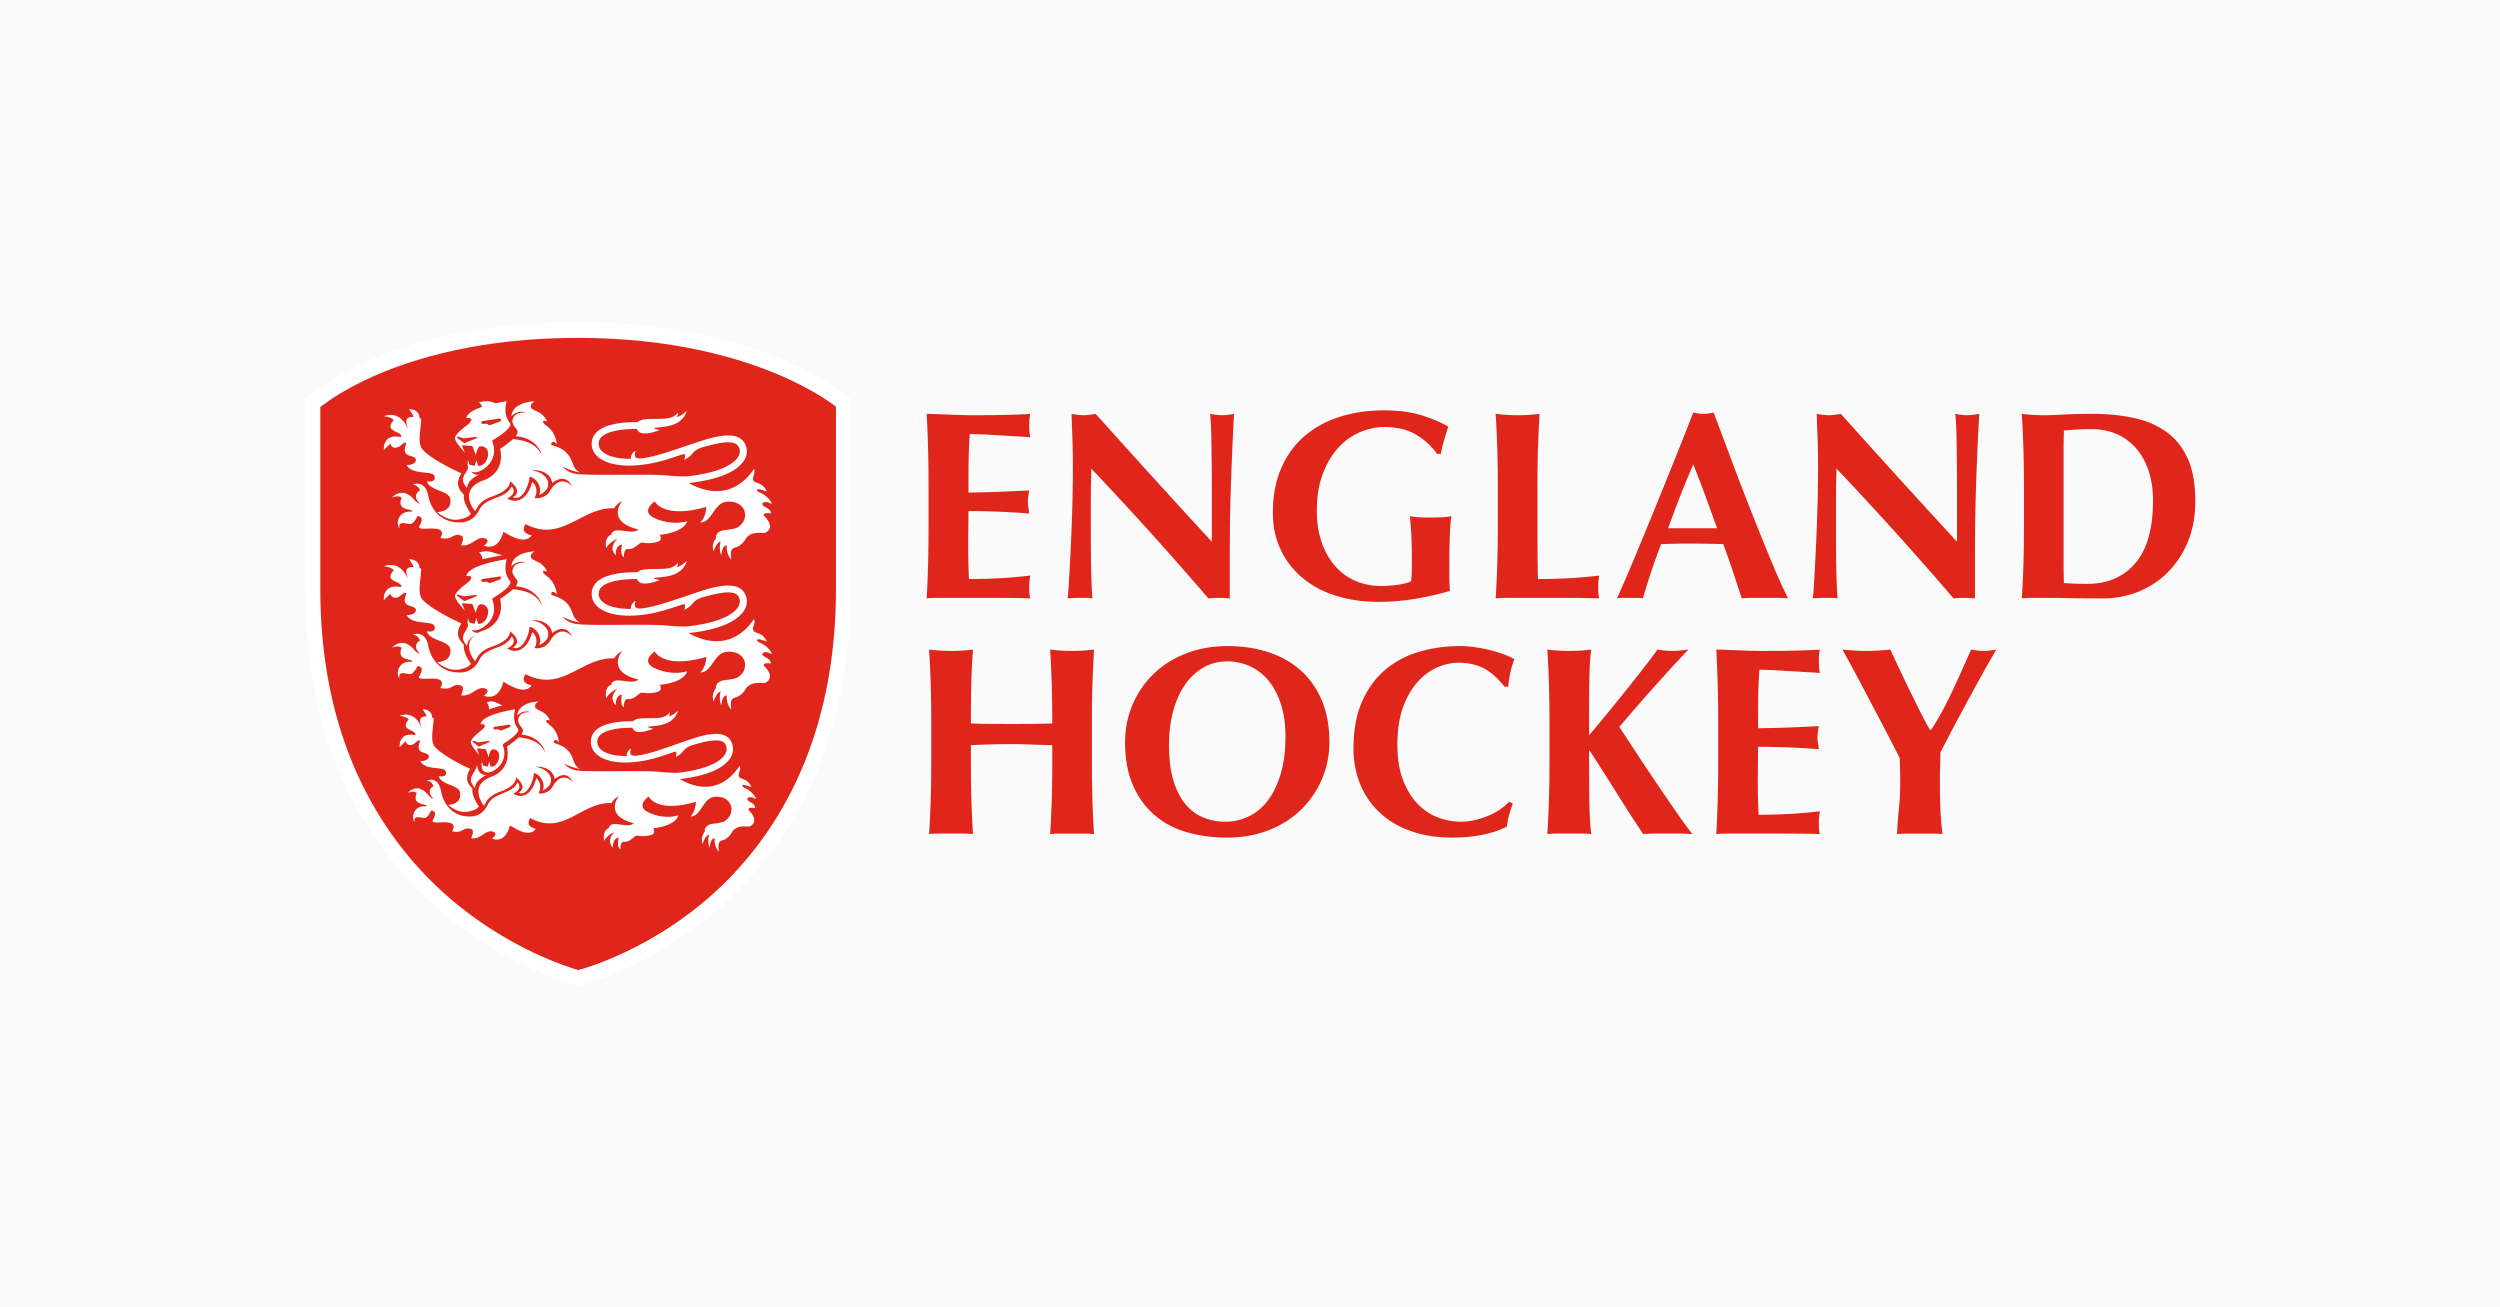
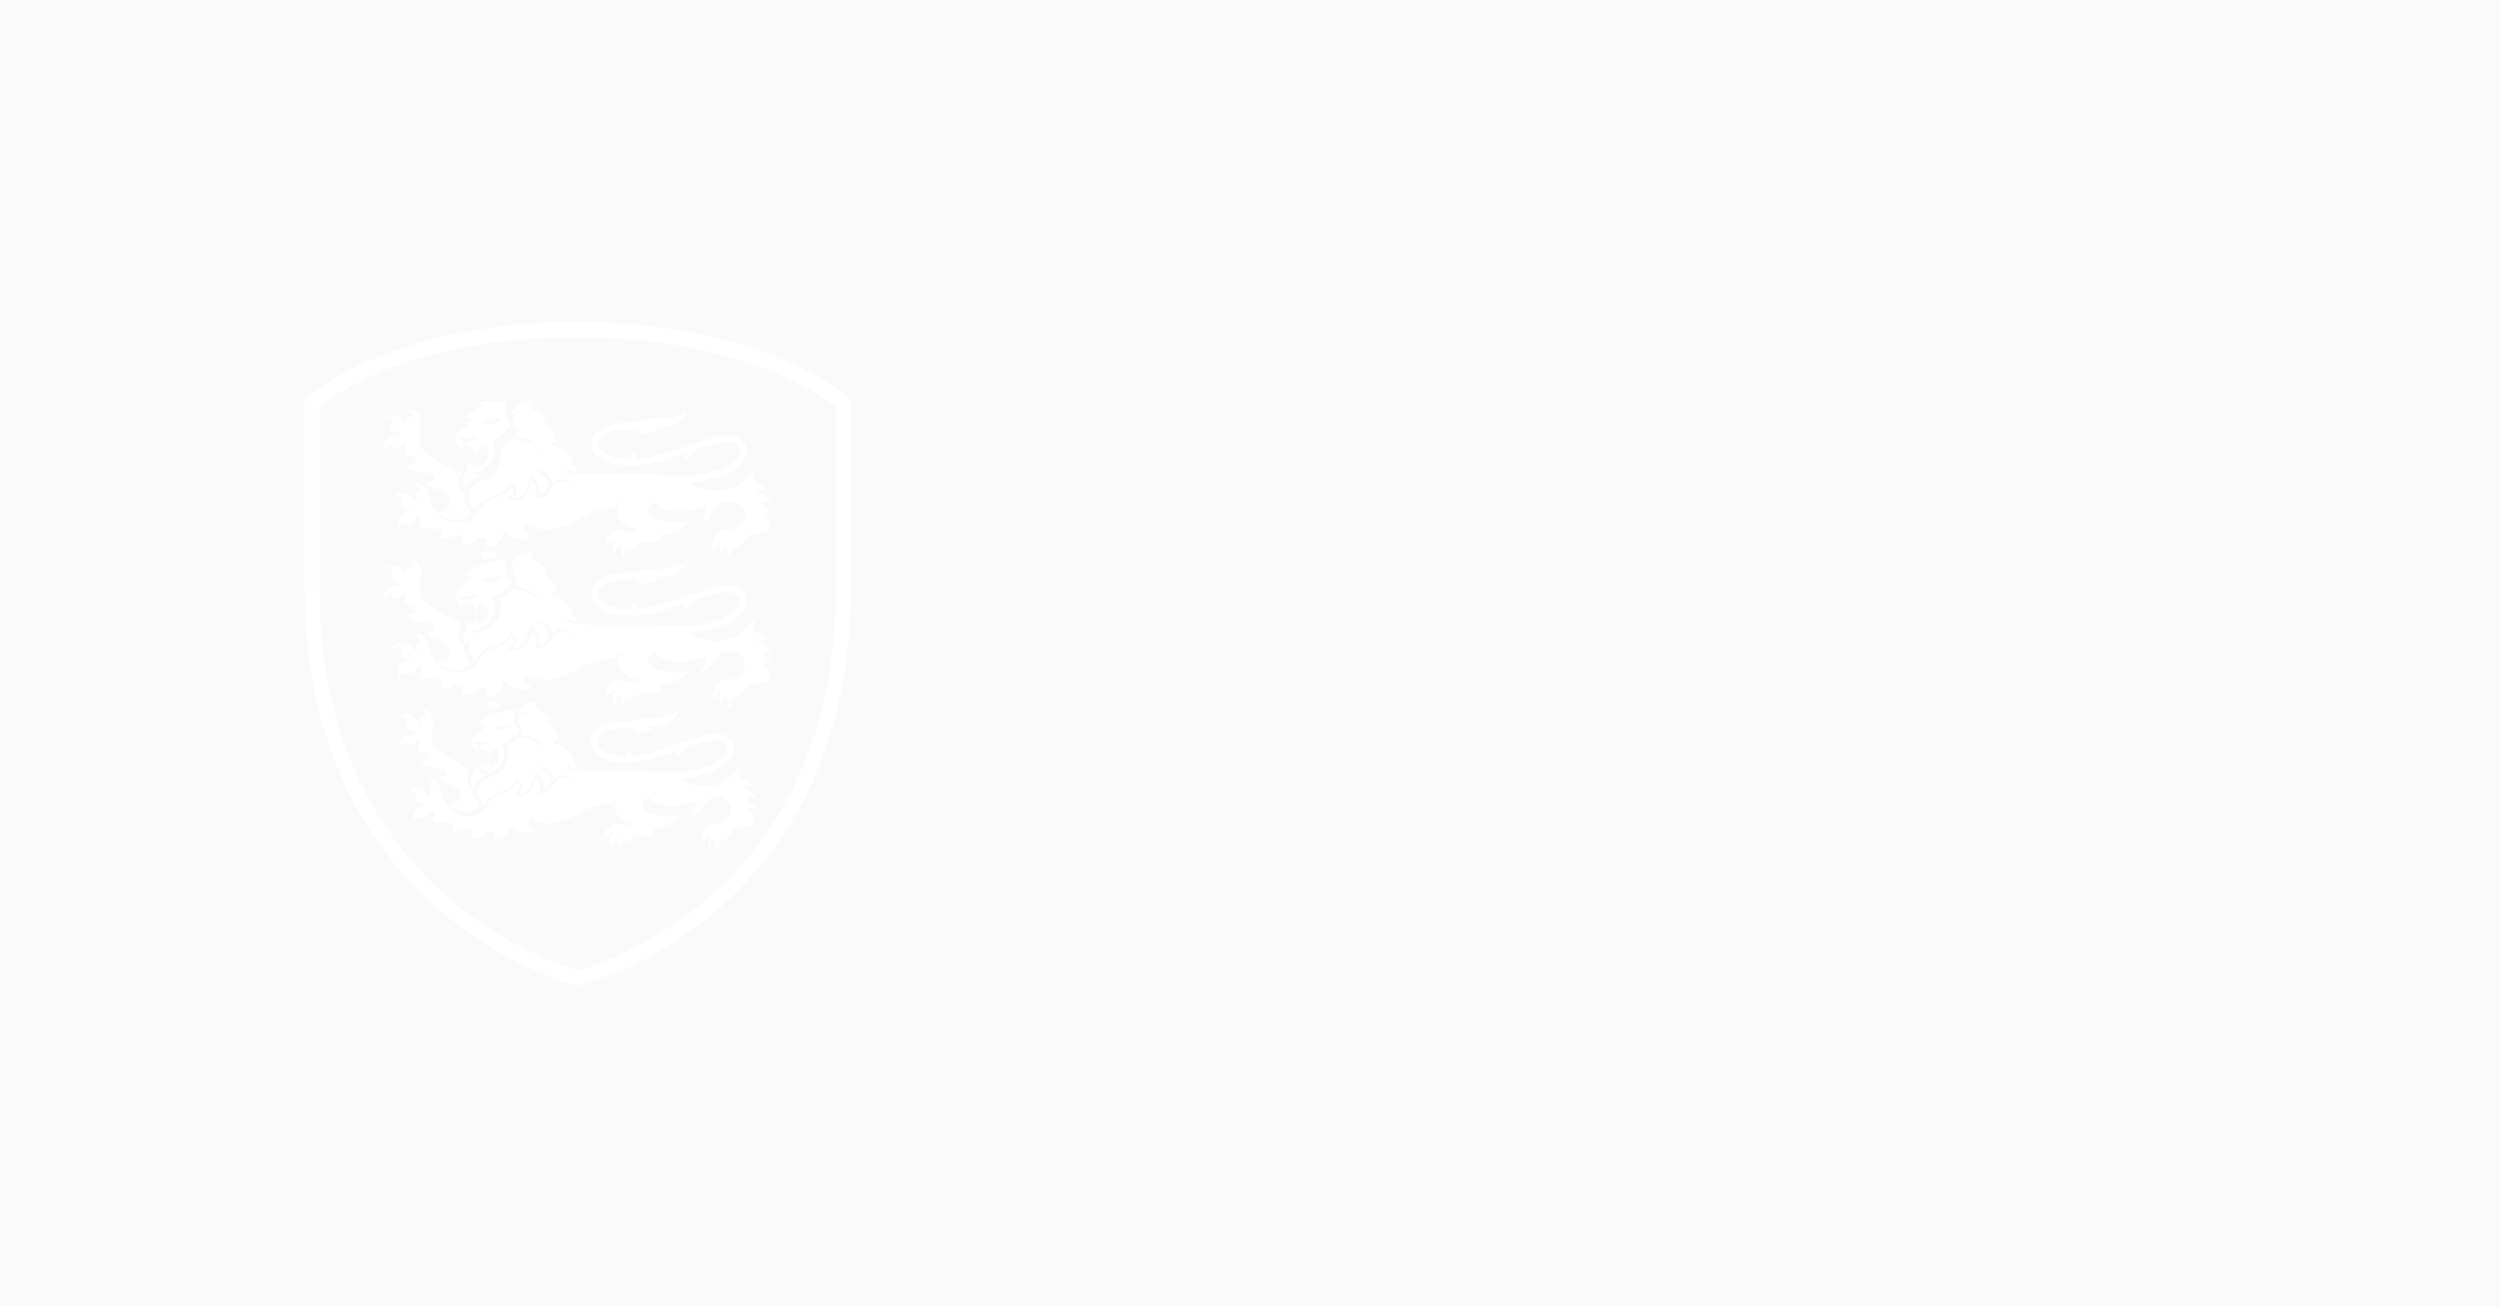
<svg xmlns="http://www.w3.org/2000/svg" width="1280" height="669" viewBox="0 0 1280 669">
  <g fill="none" fill-rule="evenodd">
    <path fill="#FAFAFA" d="M0 0h1280v669H0z" />
    <g fill-rule="nonzero">
-       <path fill="#E0251B" d="M628.691 330.803c7.31 0 14.122 1.005 20.425 3.022 6.308 2.018 11.79 5.04 16.45 9.075 4.665 4.034 8.34 9.142 11.036 15.334 2.695 6.187 4.043 13.402 4.043 21.657 0 6.882-1.303 13.29-3.908 19.25a48.33 48.33 0 0 1-10.826 15.612 48.91 48.91 0 0 1-16.523 10.379c-6.399 2.475-13.437 3.712-21.11 3.712-7.22 0-14.01-.893-20.362-2.678-6.354-1.786-11.88-4.679-16.586-8.668-4.705-3.989-8.437-9.074-11.172-15.255-2.746-6.192-4.11-13.594-4.11-22.216 0-6.78 1.25-13.154 3.77-19.11a47.699 47.699 0 0 1 10.623-15.678c4.57-4.492 10.096-8.023 16.586-10.589 6.489-2.565 13.708-3.847 21.664-3.847zm118.72-.001c2.378 0 4.887.181 7.542.549 2.645.367 5.21.847 7.679 1.44a65.928 65.928 0 0 1 7.055 2.13c2.242.831 4.134 1.696 5.69 2.617a43.408 43.408 0 0 0-2.123 6.944 51.64 51.64 0 0 0-1.024 7.08h-1.926c-3.47-4.397-7.032-7.538-10.69-9.42-3.658-1.875-7.956-2.819-12.888-2.819-3.653 0-7.333.83-11.036 2.475-3.698 1.65-7.062 4.175-10.08 7.571-3.006 3.39-5.458 7.718-7.333 12.99-1.874 5.271-2.808 11.571-2.808 18.905 0 7.063.962 13.091 2.882 18.08 1.914 5 4.405 9.08 7.469 12.244 3.058 3.165 6.529 5.481 10.419 6.95a33.025 33.025 0 0 0 11.721 2.192c2.26-.006 4.512-.26 6.716-.757a43.06 43.06 0 0 0 6.721-2.056 35.379 35.379 0 0 0 6.24-3.232c1.96-1.289 3.67-2.707 5.142-4.266l1.778 1.102a67.757 67.757 0 0 0-1.925 5.842 34.624 34.624 0 0 0-1.093 5.848c-7.407 3.751-16.722 5.633-27.967 5.633-7.95 0-15.057-1.124-21.32-3.368-6.257-2.243-11.557-5.407-15.9-9.486a40.904 40.904 0 0 1-9.943-14.51 47.686 47.686 0 0 1-3.426-18.154c0-9.531 1.484-17.617 4.456-24.267 2.973-6.645 6.948-12.057 11.931-16.227a47.39 47.39 0 0 1 17.345-9.148 73.393 73.393 0 0 1 20.696-2.882zm-187.264 1.786a580.893 580.893 0 0 0-1.104 38.093v18.702c0 7.605.096 14.363.277 20.279.181 5.915.453 11.718.827 17.397a43.327 43.327 0 0 0-5.08-.272h-12.332c-1.824 0-3.517.085-5.068.272.362-5.679.64-11.482.82-17.403.182-5.91.278-12.668.278-20.278v-7.837a798.56 798.56 0 0 1-10.419-.34 264.12 264.12 0 0 0-10.419-.214c-6.95 0-13.898.185-20.838.554v7.837c0 7.61.085 14.368.272 20.284.181 5.915.453 11.718.821 17.397a43.253 43.253 0 0 0-5.073-.272h-12.333c-1.83 0-3.528.085-5.08.272.373-5.796.648-11.598.827-17.403.182-5.91.272-12.668.272-20.278v-18.702a574.539 574.539 0 0 0-1.098-38.088c1.551.18 3.25.34 5.079.48a83.71 83.71 0 0 0 6.172.21c2.055.005 4.11-.065 6.16-.21a121.5 121.5 0 0 0 5.074-.48 335.627 335.627 0 0 0-.889 17.668c-.136 5.82-.21 12.543-.21 20.143 2.38.096 5.233.17 8.574.209 3.335.05 7.469.073 12.4.073l3.534-.005c2.845-.006 5.69-.029 8.533-.068 2.881-.039 5.762-.109 8.641-.21 0-7.604-.096-14.322-.277-20.142a597.768 597.768 0 0 0-.821-17.668c1.551.18 3.244.34 5.068.48 1.829.136 3.89.21 6.172.21 2.282 0 4.337-.074 6.172-.21 1.823-.135 3.51-.3 5.074-.48h-.006zm461.99 0a366.717 366.717 0 0 0-5.82 10.103 1636.182 1636.182 0 0 0-15.493 28.47 967.228 967.228 0 0 0-7.339 14.092c0 2.204-.045 4.424-.135 6.667-.091 2.249-.13 4.52-.13 6.809 0 4.678.062 9.305.197 13.893.142 4.583.527 9.397 1.167 14.437a60.919 60.919 0 0 0-5.827-.272H977.11a60.28 60.28 0 0 0-5.833.272c.187-4.215.51-8.527.963-12.928.458-4.401.68-8.797.68-13.204a315.552 315.552 0 0 0-.273-12.787 752.626 752.626 0 0 0-7.882-15.329c-2.967-5.638-5.849-11.113-8.635-16.43a1324.472 1324.472 0 0 0-7.678-14.442 510.07 510.07 0 0 0-5.142-9.351c2.107.18 4.156.34 6.172.48 4.086.275 8.185.275 12.27 0 1.966-.135 3.999-.3 6.105-.48a778.803 778.803 0 0 0 5.272 11.278c1.965 4.124 3.907 8.159 5.832 12.097a567.568 567.568 0 0 0 5.34 10.724c1.648 3.22 2.973 5.599 3.98 7.153h.272c1.83-2.656 3.653-5.656 5.482-9.007a202.496 202.496 0 0 0 5.35-10.52 502.236 502.236 0 0 0 5.074-11.069 759.715 759.715 0 0 1 4.796-10.656c1.003.18 2.033.34 3.086.48 2.14.277 4.305.277 6.444 0 1.048-.135 2.163-.3 3.353-.48zm-157.654 0c-1.552 1.56-3.93 4.08-7.13 7.56a1255.444 1255.444 0 0 0-10.209 11.278 938.497 938.497 0 0 0-10.35 11.752c-3.29 3.814-5.85 6.814-7.68 9.012 2.923 4.492 6.173 9.441 9.74 14.854a1209.509 1209.509 0 0 0 10.617 15.877c3.517 5.181 6.79 9.95 9.808 14.306 3.012 4.35 5.436 7.628 7.265 9.832a103.86 103.86 0 0 0-7.135-.277H847.28c-1.97 0-3.952.09-5.962.277a760.48 760.48 0 0 1-13.704-21.245c-4.5-7.22-9.071-14.393-13.714-21.521h-.278c0 9.989.046 18.566.142 25.713.085 7.148.408 12.838.962 17.053a43.389 43.389 0 0 0-5.079-.277h-12.333c-1.829 0-3.522.09-5.079.277.372-5.794.645-11.594.821-17.397.187-5.916.283-12.674.283-20.284l-.005-21.51a580.12 580.12 0 0 0-1.093-35.28 112.6 112.6 0 0 0 5.073.48 83.66 83.66 0 0 0 6.167.21c2.282 0 4.337-.074 6.172-.21 1.823-.135 3.51-.293 5.068-.48-.464 2.752-.753 6.876-.895 12.374a775.2 775.2 0 0 0-.204 18.29v13.204a964.033 964.033 0 0 0 10.012-12.035 1307.18 1307.18 0 0 0 10.283-12.724 947.89 947.89 0 0 0 8.907-11.34c2.65-3.44 4.575-6.029 5.758-7.769 1.28.187 2.56.345 3.84.48 2.574.282 5.172.282 7.746 0a246.16 246.16 0 0 0 4.315-.48zm67.315 0c-.373 1.47-.549 3.39-.549 5.774 0 1.47.04 2.61.136 3.436.09.825.226 1.74.413 2.751-2.655-.18-5.549-.367-8.709-.548-3.062-.176-6.123-.36-9.184-.553a378.718 378.718 0 0 0-8.018-.413c-2.378-.09-4.072-.135-5.074-.135a244.11 244.11 0 0 0-.623 14.99c-.04 4.949-.056 9.944-.056 14.99a711.62 711.62 0 0 0 16.104-.413c4.796-.187 9.796-.418 15.011-.69a59.77 59.77 0 0 0-.55 3.577c-.09.825-.14 1.695-.14 2.61 0 .735.073 1.498.209 2.272.141.78.294 1.904.481 3.367a394.868 394.868 0 0 0-31.12-1.243c0 2.938-.024 5.876-.069 8.809l-.057 4.401-.01 4.396c0 5.961.135 11.69.401 17.188 5.215 0 10.43-.136 15.64-.407 5.21-.283 10.459-.735 15.764-1.379-.172.912-.31 1.83-.413 2.752a31.826 31.826 0 0 0-.136 3.44c0 1.464.04 2.611.136 3.436.09.825.226 1.509.413 2.057a386.342 386.342 0 0 0-9.116-.198c-4.958-.057-9.917-.082-14.876-.073H885.09c-1.575.011-2.798.028-3.675.073a34.77 34.77 0 0 0-2.673.198c.323-5.679.56-11.476.719-17.391.159-5.91.243-12.674.243-20.284v-18.702a662.06 662.06 0 0 0-.962-38.094c4.116.096 8.176.232 12.203.419 4.02.18 8.086.27 12.197.27 6.76 0 12.774-.067 18.029-.208 5.255-.136 8.8-.294 10.628-.475zm-303.52 6.051c-4.666 0-8.845 1.13-12.548 3.368a29.738 29.738 0 0 0-9.389 9.142c-2.559 3.853-4.501 8.368-5.826 13.549-1.325 5.181-1.982 10.707-1.982 16.566 0 7.34.77 13.527 2.321 18.572 1.558 5.04 3.658 9.097 6.314 12.165a23.384 23.384 0 0 0 9.18 6.667 29.508 29.508 0 0 0 10.973 2.063c4.11 0 8.04-.87 11.79-2.611 3.742-1.74 7.01-4.396 9.795-7.972 2.792-3.583 5.029-8.114 6.722-13.617 1.687-5.498 2.536-12.012 2.536-19.527 0-5.961-.736-11.3-2.197-16.018-1.46-4.724-3.493-8.735-6.098-12.035a26.773 26.773 0 0 0-9.462-7.628 27.53 27.53 0 0 0-12.13-2.684zm80.198-128.53c6.948 0 12.955.713 18.023 2.137 5.08 1.418 10.08 3.457 15.012 6.113a850.897 850.897 0 0 0-2.118 7.012 70.479 70.479 0 0 0-1.716 7.017h-1.92a34.118 34.118 0 0 0-10.973-9.972c-4.383-2.52-9.729-3.786-16.037-3.786-4.201 0-8.38.904-12.542 2.69a31.9 31.9 0 0 0-11.098 8.04c-3.25 3.576-5.878 8.046-7.888 13.413-2.01 5.357-3.013 11.662-3.013 18.906 0 5.503.753 10.588 2.265 15.26a36.192 36.192 0 0 0 6.512 12.171c2.82 3.43 6.38 6.18 10.413 8.046 4.111 1.921 8.823 2.887 14.117 2.887 1.19 0 2.542-.068 4.049-.209 1.506-.135 2.967-.294 4.382-.48a29.041 29.041 0 0 0 3.908-.757c1.189-.317 2.055-.661 2.604-1.023.187-1.107.3-2.486.346-4.13.045-1.65.068-3.486.068-5.503 0-7.425-.13-12.9-.414-16.431l-.424-5.56-.085-1.186-.04-.475c.912.18 2.13.345 3.641.48 1.506.136 3.675.21 6.512.21 3.284 0 5.73-.074 7.333-.21 1.591-.135 2.854-.3 3.765-.48-.18.735-.34 1.921-.475 3.577-.15 1.9-.264 3.802-.34 5.706a345.03 345.03 0 0 0-.272 13.82v4.538c0 2.288.011 4.424.062 6.396.046 1.971.159 3.367.34 4.192a156.576 156.576 0 0 1-18.295 4.125 113.076 113.076 0 0 1-18.307 1.514c-7.865 0-15.102-1.034-21.727-3.096-6.625-2.057-12.339-5.086-17.14-9.075a42.253 42.253 0 0 1-11.24-14.436c-2.696-5.639-4.043-11.984-4.043-19.046 0-8.713 1.438-16.34 4.314-22.9 2.883-6.555 6.852-12.007 11.931-16.363 5.074-4.35 11.082-7.628 18.03-9.832 6.947-2.197 14.439-3.3 22.48-3.3zm362.75 1.786c7.854 0 15.005.712 21.45 2.136 6.449 1.424 12.004 3.83 16.658 7.215 4.666 3.39 8.267 7.956 10.832 13.685 2.56 5.73 3.834 12.95 3.834 21.657 0 7.61-1.257 14.487-3.766 20.629-2.52 6.141-5.945 11.39-10.283 15.747a44.458 44.458 0 0 1-15.079 9.966 48.683 48.683 0 0 1-18.301 3.441c-6.857 0-12.707-.05-17.554-.14a687.24 687.24 0 0 0-12.61-.136h-6.172c-1.823 0-3.51.09-5.068.276.362-5.684.64-11.486.821-17.402.181-5.91.277-12.668.277-20.278v-18.702c0-7.611-.096-14.369-.277-20.285a597.275 597.275 0 0 0-.821-17.809c1.557.187 3.245.35 5.074.486a84.05 84.05 0 0 0 6.172.204c3.012 0 6.393-.113 10.135-.34 3.755-.225 8.641-.35 14.678-.35zm-193.85-.69l9.389 25.031c3.285 8.76 6.644 17.492 10.079 26.194a1431.046 1431.046 0 0 0 9.87 24.409 313.865 313.865 0 0 0 8.776 19.527 75.843 75.843 0 0 0-6.24-.271h-11.653c-1.97 0-3.907.09-5.832.27a1811.925 1811.925 0 0 0-4.525-13.746 422.383 422.383 0 0 0-4.926-14.03 557.702 557.702 0 0 0-17.548-.276c-4.754.002-9.508.096-14.258.282a287.014 287.014 0 0 0-5.08 14.024 331.556 331.556 0 0 0-4.246 13.747 19.747 19.747 0 0 0-3.222-.271h-6.512a25.479 25.479 0 0 0-3.568.27c1.099-2.378 2.56-5.678 4.389-9.898a849.782 849.782 0 0 0 6.03-14.3l7.067-17.12a2496.5 2496.5 0 0 0 7.531-18.5c2.52-6.232 4.983-12.373 7.407-18.419a1328.38 1328.38 0 0 0 6.653-16.922c.906.186 1.778.35 2.605.486a15.98 15.98 0 0 0 5.21 0c.82-.136 1.687-.3 2.604-.486zm-349.862.69c-.362 1.47-.544 3.396-.544 5.78 0 1.47.04 2.61.136 3.436a38 38 0 0 0 .408 2.751c-2.65-.18-5.55-.367-8.703-.548-3.064-.178-6.127-.362-9.19-.554a379.59 379.59 0 0 0-8.019-.412c-2.378-.09-4.065-.136-5.067-.136a239.521 239.521 0 0 0-.623 14.99c-.04 4.944-.068 9.945-.068 14.99 5.945-.09 11.313-.226 16.11-.412 5.007-.196 10.012-.426 15.016-.69-.277 1.56-.464 2.746-.555 3.571a24.243 24.243 0 0 0-.135 2.616c0 .735.068 1.492.21 2.272.13.78.294 1.904.48 3.367a393.546 393.546 0 0 0-31.126-1.243c0 2.938-.017 5.876-.063 8.809-.05 2.932-.074 5.864-.073 8.797 0 5.96.136 11.69.413 17.188 5.21 0 10.42-.136 15.629-.413 5.21-.271 10.464-.734 15.764-1.373-.169.912-.305 1.83-.408 2.752-.096.82-.136 1.977-.136 3.44v.843c.017 1.068.057 1.932.136 2.593.085.825.227 1.509.408 2.057a385.043 385.043 0 0 0-9.117-.198 990.72 990.72 0 0 0-10.872-.073H480.81a81.805 81.805 0 0 0-3.675.073c-1.053.04-1.942.113-2.673.198.317-5.679.555-11.476.72-17.391.158-5.91.237-12.674.237-20.284v-18.702c0-7.606-.08-14.369-.238-20.285a676.26 676.26 0 0 0-.719-17.809c4.111.096 8.171.232 12.197.418 4.02.181 8.092.272 12.203.272 6.767 0 12.769-.068 18.03-.21 5.254-.135 8.793-.293 10.622-.48zm104.326 0a1633.9 1633.9 0 0 0-1.778 41.67 780.798 780.798 0 0 0-.34 17.668 2143.43 2143.43 0 0 0-.074 18.634v16.499a56.175 56.175 0 0 0-10.968 0 1763.316 1763.316 0 0 0-59.91-66.418 488.089 488.089 0 0 0-.27 16.092v15.95c0 5.503.022 10.176.067 14.024.045 3.853.113 7.108.204 9.763.09 2.662.181 4.843.277 6.538.091 1.695.182 3.05.272 4.056a19.827 19.827 0 0 0-3.29-.276h-3.154c-2.1 0-4.201.09-6.308.276.181-.734.414-3.35.691-7.842.272-4.486.566-9.967.89-16.43.316-6.464.594-13.476.826-21.042.226-7.56.34-14.826.34-21.792 0-6.329-.097-11.64-.278-15.95-.181-4.312-.317-8.12-.413-11.414 2.56.458 4.615.684 6.172.684 1.551 0 3.607-.226 6.172-.684a8353.747 8353.747 0 0 0 29.541 32.726 5298.715 5298.715 0 0 0 29.955 32.73v-25.306c0-4.486-.023-8.91-.068-13.272l-.136-12.035a251.303 251.303 0 0 0-.278-9.487c-.136-2.655-.294-4.44-.475-5.356 2.034.402 4.099.63 6.172.684 1.546 0 3.607-.226 6.16-.684v-.006zm156.426 0a580.367 580.367 0 0 0-.827 17.81 666.996 666.996 0 0 0-.272 20.284v18.702c0 5.226.023 10.266.068 15.125.045 4.86.113 9.08.204 12.656 5.21 0 10.425-.141 15.628-.418a231.812 231.812 0 0 0 15.77-1.373 38.85 38.85 0 0 0-.413 2.746c-.09.825-.136 1.978-.136 3.447 0 1.463.045 2.604.136 3.435.09.82.227 1.509.413 2.057a385.364 385.364 0 0 0-9.116-.204 1260.09 1260.09 0 0 0-14.875-.067h-21.733a116.52 116.52 0 0 0-4.655.067c-.895.033-1.788.101-2.678.204.37-5.792.644-11.59.821-17.391.187-5.916.278-12.674.278-20.284v-18.702a588.51 588.51 0 0 0-1.093-38.094c1.551.187 3.239.345 5.068.48 1.829.142 3.884.21 6.172.21 2.282 0 4.337-.068 6.166-.21 1.83-.135 3.517-.293 5.074-.48zm225.106 0a1597.5 1597.5 0 0 0-1.784 41.67 780.927 780.927 0 0 0-.34 17.668c-.049 6.211-.072 12.423-.067 18.634v16.499a56.112 56.112 0 0 0-10.969 0 1765.645 1765.645 0 0 0-59.909-66.418 420.923 420.923 0 0 0-.271 16.092v20.465c.01 3.588.028 6.763.062 9.509.053 5.434.213 10.867.481 16.295.09 1.7.181 3.051.272 4.062a19.787 19.787 0 0 0-3.284-.276h-3.16c-2.095 0-4.207.09-6.302.276.175-.734.413-3.35.68-7.842l.214-3.554c.21-3.735.436-8.029.68-12.877.317-6.463.594-13.475.827-21.04.226-7.56.34-14.827.34-21.793 0-6.329-.097-11.64-.272-15.95-.182-4.312-.323-8.12-.414-11.414 2.56.458 4.615.684 6.172.684 1.552 0 3.602-.226 6.167-.684a8153.844 8153.844 0 0 0 29.54 32.726 5352.99 5352.99 0 0 0 29.955 32.73v-25.306c0-4.492-.017-8.91-.067-13.272l-.136-12.035a251.874 251.874 0 0 0-.272-9.487c-.142-2.655-.3-4.44-.481-5.356 2.559.458 4.614.684 6.166.684 1.551 0 3.607-.226 6.172-.684v-.006zm57.576 7.837c-3.284 0-5.962.073-8.018.209-2.061.141-4.133.3-6.24.48 0 .644-.023 2.068-.068 4.266a327.266 327.266 0 0 0-.068 7.424v56.813c.011 1.91.034 3.69.068 5.34.045 2.203.068 3.615.068 4.26 4.013.293 8.037.429 12.061.406 10.329 0 18.51-3.52 24.541-10.577 6.037-7.063 9.049-17.741 9.049-32.048 0-5.678-.753-10.763-2.254-15.255-1.517-4.492-3.64-8.323-6.387-11.487a27.702 27.702 0 0 0-9.864-7.288c-3.845-1.695-8.137-2.543-12.888-2.543zm-203.99 18.018a511.093 511.093 0 0 0-6.722 16.295 625.485 625.485 0 0 0-6.172 16.437h25.09a3283.787 3283.787 0 0 0-5.957-16.437 643.378 643.378 0 0 0-6.24-16.295zm-438.549 63.988c0 84.493-36.104 133.01-66.392 158.843-29.91 25.499-60.232 34.59-65.781 36.104-5.55-1.57-35.884-11-65.81-36.686-30.294-26.002-66.41-74.57-66.41-158.26v-93.313c3.313-2.639 13.307-9.944 30.51-17.176 19.78-8.323 53.397-18.233 101.217-18.233 82.768 0 125.033 29.522 132.672 35.437v93.284h-.006z" />
      <path fill="#FFF" d="M295.319 165c94.682 0 137.223 36.886 138.99 38.454l1.269 1.133v96.962c0 87.728-37.706 138.23-69.328 165.152-34.302 29.186-68.162 37.452-69.583 37.786l-.9.215-.89-.227c-1.427-.35-35.27-9.002-69.555-38.375C193.7 439.004 156 388.462 156 301.55v-96.945l1.235-1.121C158.967 201.909 200.63 165 295.319 165zm0 7.564c-47.831 0-81.447 9.93-101.229 18.265-17.199 7.247-27.2 14.573-30.513 17.211v93.509c0 83.86 36.12 132.529 66.418 158.584 24.844 21.373 49.977 31.513 60.969 35.238l1.41.47a93.5 93.5 0 0 0 3.437 1.059c5.55-1.523 35.876-10.633 65.79-36.184 30.291-25.885 66.405-74.508 66.405-159.167v-93.475c-7.64-5.928-49.91-35.51-132.687-35.51zm-19.634 186.553c-.748.543-2.005 1.45-1.688 2.774.283 2.112 5.33 1.568 7.589 7.077-2.31-1.036-2.51.453-.748 1.665 1.812 1.551 4.378 3.238 5.397 9.404 0 0-1.767-2.123-2.65-.612-1.156 2.192 7 .352 10.007 9.914.555 1.676 1.585 3.55 3.488 4.428-.238-.097-3.262-.346-8.444-2.888 3.653 3.539 5.765 3.81 12.663 3.918 7.436.317 30.162-.306 36.33.408 2.35.271 7.995.622 9.83.413 5.85-.662 10.806-1.75 14.804-3.25 5.73-2.146 8.081-4.609 9.032-6.301.935-1.625 1.008-3.25.204-4.813-1.568-3.057-6.835-2.582-14.588-.441-.475.159-.957.297-1.444.413-6.484 1.766-4.655 4.122-9.48 6.318.6-2.253.55-2.983-.838-2.564-1.393.424-4.927 1.653-6.371 2.14-13.535 4.518-26.311 4.393-32.563-.306-2.492-1.885-3.772-4.393-3.693-7.247a7.869 7.869 0 0 1 2.747-5.843c4.457-4.003 13.563-4.512 18.83-4.439.73-.94 2.537-1.528 6.898-1.545 7.078-.057 9.525-.057 12.079-3.114-.113 1.404-.629 2.208-.629 2.208s2.084-.413 4.735-3.046c-2.498 8.096-11.111 7.643-15.608 8.311.674.629 2.911 1.002 2.911 1.002s-9.367 4.1-10.67-.51c-5.3-.028-13.008.595-16.366 3.619a4.653 4.653 0 0 0-1.648 3.453c-.045 1.75.748 3.261 2.379 4.479 2.469 1.868 6.926 3.068 12.855 2.96-.493-.894.578-3.408 2.095-3.793-1.79 4.74 2.832 3.607 5.007 3.245 2.169-.363 5.833-1.33 9.604-2.588l4.225-1.415c8.993-3.03 14.69-5.413 20.206-6.37 4.117-.702 9.865-1.104 12.244 3.556 1.302 2.559 1.206 5.395-.272 7.994-1.96 3.437-7.934 9.082-26.09 11.165 3.806 2.208 19.158 10.514 30.649-6.862 1.02 2.7-1.761 4.626.215 6.194.578.645 4.293.696 5.776 4.846-5.991-2.496-4.927-.362-3.51.357 3.091 1.059 6.263 4.858 5.708 5.628-3.257-1.784-4.316-.51-4.27.102.034 1.432 4.02 1.811 3.975 4.53-4.644-.578-3.16 1.216-3.16 1.216s5.697 5.271.697 8.097c-1.416.798-7.3-1.631-9.945 4.087-.243.283-1.687 2.265-3.85 3.058-3.399.617-2.34 3.329-2.345 5.803-1.473-1.359-2.418-4.416-1.994-6.732-2.486 0-2.627 4.745-2.627 4.745-.804-1.257-.974-4.603-.3-6.636-1.994.295-3.342 4.813-3.342 4.813v-.006l-.226-.713c-.408-1.699-.012-3.54.906-5.073l.419-.634c-.215-.68.215-3.29 3.675-3.884 5.516-.567 6.553-1.433 6.553-1.433s2.186-1.245 3.058-3.77c1.529-4.417-1.53-9.172-8.127-8.663-6.133.493-7.079 10.299-12.515 10.072 2.265-2.14 2.718-5.803 2.87-7.541-20.415 6.018-24.21-2.678-24.21-2.678s-6.84 4.7-.367 7.989c.99.51 7.854 3.906 15.607 1.636-1.97 5.854-12.917 6.607-12.917 6.607s1.585 2.678-1.02 3.397c-4.247 1.347-6.7.243-7.622.43-.997.198-3.647 3.51-6.145 3.109-2.282-.363-2.004 3.946-2.004 3.946-2.085-1.093-.924-6.104-.935-6.104-3.398.55-2.86 5.198-2.86 5.198-3.568-3.55-.028-7.326.68-8.011l.113-.114-.266.136c-.952.481-4.106 2.225-4.938 4.479-.561-.623-.737-5.475 2.242-6.506 1.088-4.795 9.475.578 12.776-2.53-15.698-3.947-7.645-13.826-7.645-13.826s-2.095.81-3.806 3.538c-5.55-.243-10.273 1.908-14.86 4.314l-3.165 1.676c-7.011 3.709-14.05 6.851-23.582 1.642-.515 1.297-2.599 4.02 2.928 5.588-3.5 4.592-10.16 0-13.235-1.811-2.497 9.172-7.735 7.218-9.253 6.81 1.5-1.086 2.837-2.87.566-3.612-4.134-1.149-6.093 4.19-11.201 3.37 1.698-4.106.81-4.927-1.705-5-2.52-.096-3.007 2.604-8.02 1.444.205-.612 2.04-3.154-.86-4.213-3.001-1.104-10.471.884-8.976-1.67 2.537-4.342-.181-4.722-.781-4.756h-.114s-1.79 4.179-3.732 3.85c-2.418-.294-5.521-1.472-4.711 2.135-1.779-2.05-.963-8.776 6.002-8.12.414-1.72-7.379-.078-5.142-6.38.521-.594-1.347-1.829-4.513-.436 4.066-4.02 7.826-2.65 11.173 1.755 1.552 1.302 2.039 1.121 2.039 1.121s-1.926-1.653-1.846-3.606c.05-1.314 1.132-2.548 1.869-2.622-.487-2.632-3.33-3.04-3.33-3.04s5.691-2.627 7.226 5.413c.815 4.755 4.57 13.22 14.95 12.982 0 0 5.822.51 8.892-5.894 3.313-6.947 12.198-5.005 15.307-11.6 1.892 1.919.94 4.46-1.942 5.69-.72.3 7.871 5.633 11.552-7.7.13-.482 3.58 2.983 1.19 7.495-.255.487 4.91.742 7.135-3.187 4.746-8.39 9.758-3.17 10.403-2.282l.023.029-.255-.521c-1.784-3.301-4.474-4.382-8.404-1.676l-.702.515s-.368-6.624-10.024-6.358c5.029.708 9.984 4.416 7.52 9.342-1.72 2.321-3.652 2.78-3.652 2.78 1.699-3.058-.934-8.198-4.508-8.86.363 1.641-2.639 12.41-7.77 10.088 5.17-3.153-1.472-7.96-1.472-7.96.578 2.23-2.356 5.463-7.589 7.258l-1.138.425c-5.357 2.14-6.156 4.608-7.52 6.964-.442-.453-8.291-10.576 4.128-15.055 3.115-1.12 9.248-4.863 7.787-14.448-.085-.572-.244-.68-.017-.952 1.064-.566 5.357-3.923 5.872-4.586 9.316.918 11.564 4.366 13.609 7.66.006.006-2.124-8.305-12.34-9.047 1.359-1.766.85-2.983.306-3.584-.867-.962-1.897-2.785-1.87-3.481.278-5.543 6.814-4.235 6.287-4.445a6.027 6.027 0 0 0-6.728 1.846c.385-6.698 9.684-7.304 10.85-7.366zm-59.299 4.042c1.722-.096 4.836.793 4.836 4.252 1.15 0 .737 1.19.708 1.755-.226 4.36-1.665 10.192.64 13.102 3.953 4.563 14.685 9.817 18.162 11.38-3.602 5.956-.057 8.622 1.217 10.27-.764 3.38 3.194 8.917 3.194 8.917s-.09.396-1.342 1.393c-5.266 2.565-9.638 1.812-14.282-2.084 2.91-.39 6.597-1.358 6.082-6.109-.351-4.302-9.65-3.878-10.975-8.628 2.735.51 4.327-.493 3.562-2.502-.89-2.684-10.358-.227-12.935-5.187 4.225-.13 4.497-2.094 4.225-2.876-.277-.656-.963-.962-1.755-1.211l-.691-.215c-1.864-.584-3.76-1.376-1.909-6.064-1.138-1.223-2.605 2.015-4.927 2.134-2.322.097-2.435-2.02-2.435-2.02s-3.092 2.904-3.092 3.243c0 .34-1.167-8.175 8.042-6.284.657-3.04-8.461-2.225-3.495-7.995-.804-1.494-4.547-1.925-4.547-1.925s7.305-3.47 11.094 5.98c0-1.02-2.662-5.832 2.509-5.64.872.227-1.886-3.68-1.886-3.68v-.006zm27.92 28.309s.107 5.843 4.887 5.265c-2.101 1.082-5.98 3.318-5.98 6.868-4.792-5.64-.148-6.568 1.092-12.133zm19.48-28.309c-.566 1.96-1.32 6.143 1.116 9.484.204.283.566.804.487 1.211-.476 2.412-5.776 5.798-7.645 6.97a.696.696 0 0 0-.227.934c3.115 8.702-4.79 13.758-7.6 13.758-4.094-.04-3.301-3.991-3.188-5.452l.708 1.834c.04.113.136.193.255.221l1.682.362a.35.35 0 0 0 .413-.237l.748-2.333.589 2.395a.36.36 0 0 0 .334.266c4.19.057 6.326-8.889.889-8.923-1.49-.006-2.061 3.675-2.124 4.037l-1.421-3.918a.351.351 0 0 0-.3-.226s-3.76-.368-3.88-.374c-.34-.034-.447.266-.362.464l1.116 2.905c-1.558-1.807-3.41-4.133-3.987-5.475-.567-1.342-.793-2.084 3.658-6.019.397-.35 3.534-2.372 3.138-3.634-.284-.878-1.756-.595-2.135-.544.453-4.994 16.304-7.48 17.736-7.706zm-21.395 16.097a.351.351 0 0 0-.425.152.357.357 0 0 0 .091.442l2.928 2.27a.36.36 0 0 0 .362.046l5.057-2.13a.351.351 0 0 0 .199-.412.368.368 0 0 0-.397-.25l-5.357.691-2.458-.81zm18.11-8.227l-7.316 1.121a.685.685 0 1 0 .232 1.353s1.365-.192 1.835-.028c.464.153.68.742 1.257.538.59-.215 4.36-1.67 4.36-1.67a.668.668 0 0 0 .42-.81.69.69 0 0 0-.787-.504zm13.168-88.753c-.816.584-2.18 1.523-1.847 2.916.312 2.225 5.816 1.66 8.28 7.457-2.514-1.087-2.73.48-.81 1.75 1.97 1.624 4.78 3.407 5.89 9.896 0 0-1.937-2.231-2.888-.64-1.263 2.304 7.628.38 10.907 10.429.606 1.783 1.744 3.737 3.811 4.676-.26-.113-3.556-.373-9.208-3.057 3.981 3.737 6.286 4.02 13.818 4.139 1.63.068 3.913.09 6.592.096h3.38c10.602-.023 24.805-.21 29.653.334 2.565.283 8.727.657 10.731.436 6.377-.702 11.791-1.846 16.157-3.425 6.241-2.265 8.8-4.852 9.849-6.636 1.013-1.71 1.076-3.414.215-5.067-1.705-3.216-7.459-2.712-15.914-.459-.521.17-1.05.313-1.585.43-7.074 1.869-5.069 4.338-10.336 6.659.657-2.378.6-3.154-.906-2.706-1.523.447-5.38 1.743-6.954 2.253-14.764 4.75-28.712 4.625-35.53-.329-2.719-1.975-4.118-4.62-4.027-7.62.068-2.418 1.076-4.484 3.001-6.149 4.865-4.206 14.793-4.756 20.54-4.682.794-.985 2.776-1.597 7.527-1.625 7.713-.057 10.392-.057 13.167-3.267-.113 1.472-.674 2.322-.674 2.322s2.265-.442 5.165-3.21c-2.724 8.532-12.12 8.039-17.035 8.752.736.657 3.183 1.048 3.183 1.048s-10.228 4.32-11.655-.521c-5.77-.045-14.17.623-17.839 3.805a4.778 4.778 0 0 0-1.8 3.623c-.052 1.846.826 3.431 2.593 4.722 2.695 1.959 7.566 3.227 14.027 3.103-.538-.935.623-3.584 2.283-3.992-1.948 5 3.08 3.81 5.459 3.42 2.373-.38 6.371-1.393 10.477-2.718 1.574-.515 3.114-1.019 4.615-1.495 9.809-3.181 16.027-5.695 22.041-6.692 4.491-.747 10.76-1.172 13.36 3.72 1.427 2.7 1.325 5.69-.295 8.425-2.135 3.623-8.659 9.562-28.457 11.765 4.145 2.32 20.897 11.063 33.435-7.242 1.093 2.854-1.926 4.88.226 6.534.635.674 4.69.736 6.303 5.095-6.53-2.627-5.374-.373-3.85.374 3.392 1.121 6.852 5.124 6.246 5.922-3.545-1.868-4.7-.538-4.66.114.05 1.506 4.394 1.913 4.343 4.761-5.074-.594-3.455 1.285-3.455 1.285.499.459 5.986 5.679.765 8.527-1.54.843-7.963-1.721-10.862 4.303-.25.294-1.824 2.389-4.19 3.21-3.699.662-2.55 3.51-2.555 6.114-1.603-1.426-2.633-4.653-2.18-7.094-2.701 0-2.849 5-2.849 5-.889-1.314-1.076-4.835-.345-6.987-2.175.311-3.636 5.073-3.636 5.073-.906-2.236-.283-4.83 1.195-6.771-.232-.708.227-3.454 4.015-4.083 6.014-.6 7.136-1.511 7.136-1.511s2.4-1.302 3.352-3.963c1.66-4.66-1.682-9.66-8.88-9.104-6.693.503-7.718 10.825-13.648 10.587 2.464-2.265 2.973-6.103 3.138-7.943-22.29 6.33-26.424-2.814-26.424-2.814s-7.447 4.948-.397 8.402c1.093.532 8.568 4.116 17.03 1.732-2.153 6.16-14.09 6.953-14.09 6.953l.022.034.136.266c.351.741.997 2.66-1.28 3.278-4.632 1.41-7.305.255-8.308.447-1.087.221-3.97 3.697-6.71 3.273-2.492-.38-2.175 4.161-2.175 4.161-2.283-1.155-1.014-6.432-1.031-6.432-3.698.572-3.115 5.47-3.115 5.47-4.304-4.134.867-8.55.867-8.55s-4.61 2.039-5.675 4.852c-.623-.656-.804-5.769 2.435-6.833 1.19-5.062 10.336.6 13.943-2.667-17.12-4.173-8.342-14.567-8.342-14.567s-2.288.849-4.14 3.73c-5.89-.248-10.935 1.886-15.817 4.337l-2.242 1.144c-8.195 4.218-16.214 8.425-27.336 2.56-.566 1.352-2.843 4.229 3.183 5.865-3.817 4.835-11.066 0-14.436-1.897-2.718 9.653-8.438 7.604-10.092 7.173 1.643-1.149 3.098-3.017.623-3.804-4.53-1.206-6.642 4.405-12.232 3.544 1.869-4.32.9-5.18-1.852-5.265-2.746-.085-3.284 2.74-8.738 1.517.215-.634 2.209-3.306-.957-4.427-1.036-.368-2.571-.408-4.134-.38l-1.325.04c-2.838.09-5.29.17-4.321-1.416 3.086-5.106-.98-5.016-.98-5.016s-1.948 4.405-4.077 4.065c-2.64-.317-6.02-1.557-5.126 2.248-1.96-2.163-1.064-9.24 6.547-8.56.442-1.812-8.053-.08-5.618-6.704.566-.634-1.472-1.925-4.921-.453 4.428-4.246 8.534-2.802 12.181 1.834 1.7 1.36 2.232 1.184 2.232 1.184s-2.101-1.738-2.017-3.8c.063-1.386 1.246-2.677 2.04-2.773-.533-2.752-3.625-3.182-3.625-3.182s6.19-2.775 7.877 5.695c.884 5.01 4.984 13.917 16.31 13.668 0 0 6.36.532 9.695-6.2 3.62-7.32 13.32-5.277 16.707-12.224 2.067 2.022 1.019 4.7-2.124 5.996-.793.317 8.59 5.934 12.6-8.102.148-.51 3.897 3.137 1.309 7.887-.284.51 5.351.793 7.78-3.357 5.188-8.85 10.67-3.312 11.355-2.395l.051.073-.311-.594c-1.943-3.476-4.893-4.609-9.169-1.767l-.764.544s-.414-6.98-10.93-6.698c5.482.748 10.884 4.643 8.2 9.84-1.886 2.44-3.981 2.916-3.981 2.916 1.846-3.216-1.037-8.628-4.927-9.32.396 1.722-2.871 13.062-8.478 10.61 5.635-3.317-1.602-8.373-1.602-8.373.628 2.344-2.583 5.758-8.291 7.655-6.966 2.344-7.855 5.13-9.435 7.762-.42-.408-6.824-8.362.057-13.577-1.971 1.252-4.146 3.17-4.146 5.832-4.208-4.949-1.144-6.268.504-10.282-.47-1.381-.17-3.057-.113-3.935l.832 2.078c.058.12.166.21.295.244l1.97.407a.408.408 0 0 0 .47-.266l.878-2.621.68 2.695c.045.17.227.283.396.3 4.9.056 7.385-10.004 1.048-10.038-1.738-.023-2.412 4.127-2.486 4.54l-1.66-4.416a.396.396 0 0 0-.34-.26l-4.53-.414c-.396-.034-.51.306-.419.521l1.297 3.273c-1.818-2.027-3.964-4.648-4.644-6.16-.668-1.517-.934-2.35 4.26-6.772.463-.396 4.116-2.678 3.663-4.093-.34-.99-2.05-.668-2.48-.611.51-5.628 19-8.425 20.676-8.668-.657 2.208-1.546 6.907 1.308 10.672.232.317.663.906.566 1.347-.56 2.718-6.733 6.534-8.93 7.864a.747.747 0 0 0-.261 1.042c3.624 9.795-5.578 15.468-8.863 15.468a5.064 5.064 0 0 1-1.886-.328c.708 1.013 1.87 1.777 3.75 1.545l-.25.017a18.917 18.917 0 0 1 2.866-1.251c3.386-1.178 10.08-5.113 8.494-15.207-.096-.6-.271-.72-.028-.997 1.161-.606 5.85-4.133 6.41-4.835 10.166.98 12.618 4.603 14.844 8.068.011.011-2.305-8.742-13.456-9.517 1.484-1.869.923-3.148.329-3.782-.946-1.014-2.062-2.939-2.039-3.663.306-5.832 7.436-4.468 6.864-4.677a6.695 6.695 0 0 0-7.334 1.942c.413-7.043 10.562-7.683 11.825-7.757zm-24.476 77.43c3.828-1.636 5.028.555 8.103 1.376-1.036.328-6.036 1.76-6.931 2.077.056-1.2-.26-2.564-1.172-3.453zm-39.744-73.376c1.897-.107 5.323.85 5.323 4.575 1.263 0 .81 1.274.776 1.897-.244 4.682-1.83 10.978.702 14.097 4.35 4.926 16.157 10.582 19.98 12.269-3.965 6.41-.063 9.285 1.342 11.057-.855 3.646 3.517 9.603 3.517 9.603s-.108.43-1.484 1.494c-5.8 2.769-10.602 1.96-15.71-2.242 3.194-.413 7.26-1.455 6.694-6.579-.396-4.625-10.618-4.178-12.074-9.285 3.013.538 4.757-.526 3.914-2.706-.974-2.888-11.383-.238-14.215-5.566 4.644-.152 4.933-2.264 4.644-3.114-.34-.775-1.223-1.087-2.197-1.381l-.737-.226c-1.965-.623-3.817-1.608-1.868-6.46-1.258-1.32-2.855 2.18-5.409 2.293-2.56.118-2.678-2.169-2.678-2.169s-3.398 3.137-3.398 3.493c0 .363-1.286-8.804 8.834-6.765.266-1.218-.94-1.863-2.288-2.508l-.815-.397c-2.028-.996-3.778-2.264-.736-5.718-.884-1.597-4.995-2.05-4.995-2.05s8.041-3.736 12.192 6.426c0-1.098-2.916-6.267 2.753-6.069.968.243-2.067-3.969-2.067-3.969zm25.059 18.095a.425.425 0 0 0-.493.187.38.38 0 0 0 .102.492l3.42 2.548c.131.09.267.113.42.057l5.895-2.395a.408.408 0 0 0 .232-.464.42.42 0 0 0-.453-.283l-6.263.775-2.86-.917zm21.367-9.257h-.243l-8.54 1.274a.776.776 0 0 0-.663.883.815.815 0 0 0 .934.634s1.603-.21 2.141-.04c.544.182.793.844 1.472.6.436-.146 2.373-.865 3.721-1.364l.969-.356.39-.148a.77.77 0 0 0 .493-.917.821.821 0 0 0-.917-.566h.243zm-10.732-12.297c5.748-1.642 7.532.55 12.153 1.37-1.551.334-9.05 1.772-10.397 2.084a3.76 3.76 0 0 0-1.756-3.454zm28.526-77.43c-.816.572-2.18 1.512-1.847 2.905.312 2.236 5.816 1.664 8.28 7.456-2.514-1.087-2.73.482-.81 1.756 1.97 1.624 4.78 3.402 5.89 9.896 0 0-1.937-2.23-2.888-.645-1.263 2.304 7.628.385 10.907 10.44.606 1.772 1.744 3.737 3.811 4.67-.26-.112-3.556-.373-9.208-3.056 3.981 3.736 6.286 4.02 13.818 4.133 1.63.067 3.913.096 6.592.101h3.38c2.356 0 4.888-.017 7.459-.028l3.862-.017c7.708-.017 15.098.017 18.332.38 2.565.283 8.727.656 10.731.435 6.377-.696 11.791-1.845 16.157-3.425 6.241-2.265 8.8-4.852 9.849-6.635 1.013-1.71 1.076-3.414.215-5.062-1.705-3.227-7.459-2.718-15.914-.464a17.01 17.01 0 0 1-1.585.43c-7.074 1.868-5.069 4.337-10.336 6.658.657-2.378.6-3.153-.906-2.706-1.523.442-5.38 1.744-6.954 2.253-14.764 4.75-28.712 4.62-35.53-.334-2.719-1.97-4.118-4.614-4.027-7.62.068-2.412 1.076-4.479 3.001-6.143 4.865-4.213 14.793-4.756 20.54-4.688.794-.985 2.776-1.591 7.527-1.625 7.713-.057 10.386-.057 13.167-3.267a5.74 5.74 0 0 1-.56 2.129l-.114.204s2.265-.453 5.165-3.222c-2.724 8.532-12.12 8.045-17.035 8.759.736.65 3.183 1.042 3.183 1.042s-10.228 4.32-11.655-.521c-5.77-.046-14.17.623-17.839 3.804a4.784 4.784 0 0 0-1.8 3.63c-.052 1.84.826 3.425 2.593 4.716 2.695 1.959 7.566 3.227 14.027 3.108-.538-.929.623-3.59 2.283-3.992-1.948 5 3.08 3.805 5.459 3.426 2.373-.39 6.371-1.399 10.477-2.723 1.574-.516 3.114-1.02 4.615-1.495 9.809-3.182 16.027-5.696 22.041-6.698 4.491-.747 10.76-1.172 13.36 3.737 1.427 2.69 1.325 5.678-.295 8.413-2.135 3.624-8.659 9.563-28.457 11.754 4.145 2.332 20.897 11.074 33.435-7.225 1.093 2.848-1.926 4.87.226 6.528.635.68 4.69.736 6.303 5.096-6.53-2.621-5.374-.368-3.85.374 3.392 1.132 6.852 5.123 6.246 5.922-3.545-1.869-4.7-.538-4.66.119.05 1.511 4.394 1.908 4.343 4.755-5.074-.594-3.455 1.291-3.455 1.291.499.453 5.986 5.673.765 8.521-1.54.85-7.963-1.721-10.862 4.303-.25.3-1.824 2.395-4.19 3.216-3.699.662-2.55 3.51-2.555 6.115-1.603-1.427-2.633-4.654-2.186-7.095-2.695 0-2.843 5-2.843 5-.889-1.32-1.076-4.841-.345-6.987-2.175.3-3.636 5.067-3.636 5.067v-.005l-.243-.748c-.453-1.789-.017-3.73.98-5.344l.458-.668c-.232-.708.227-3.46 4.015-4.088 6.009-.595 7.136-1.506 7.136-1.506s2.4-1.314 3.352-3.963c1.66-4.654-1.682-9.66-8.88-9.116-6.693.51-7.718 10.831-13.648 10.593 2.464-2.253 2.973-6.103 3.138-7.937-22.29 6.34-26.424-2.825-26.424-2.825s-7.447 4.96-.397 8.407c1.093.532 8.568 4.122 17.03 1.733-2.153 6.16-14.09 6.964-14.09 6.964l.022.033.136.267c.351.741.997 2.66-1.28 3.266-4.632 1.416-7.305.255-8.308.453-1.087.215-3.97 3.697-6.71 3.273-2.492-.38-2.175 4.161-2.175 4.161-2.283-1.155-1.014-6.432-1.031-6.432-3.698.584-3.115 5.47-3.115 5.47-4.304-4.133.867-8.55.867-8.55s-4.61 2.05-5.675 4.853c-.623-.657-.804-5.764 2.435-6.84 1.19-5.061 10.336.595 13.943-2.66-17.12-4.173-8.342-14.574-8.342-14.574s-2.288.85-4.14 3.737c-5.89-.255-10.935 1.88-15.817 4.33l-2.242 1.145c-8.195 4.223-16.214 8.436-27.336 2.564-.566 1.348-2.843 4.23 3.183 5.866-3.817 4.835-11.066 0-14.436-1.902-2.718 9.658-8.438 7.609-10.092 7.179 1.643-1.15 3.098-3.024.623-3.8-4.53-1.217-6.642 4.394-12.232 3.533 1.869-4.308.9-5.18-1.852-5.265-2.746-.085-3.284 2.746-8.738 1.517.215-.628 2.209-3.306-.957-4.427-3.268-1.155-11.417.934-9.78-1.755 2.775-4.597-.238-4.982-.867-5.01h-.113l-.034.067-.255.521c-.623 1.189-2.152 3.742-3.788 3.476-2.64-.322-6.02-1.562-5.126 2.242-1.96-2.157-1.064-9.24 6.547-8.554.442-1.812-8.053-.085-5.618-6.71.566-.634-1.472-1.925-4.921-.453 4.428-4.234 8.534-2.796 12.181 1.835 1.7 1.37 2.232 1.189 2.232 1.189s-2.101-1.744-2.017-3.805c.063-1.387 1.246-2.678 2.04-2.768-.533-2.758-3.625-3.188-3.625-3.188s6.19-2.774 7.877 5.696c.884 5.01 4.984 13.916 16.31 13.673l.136.005h.39c1.592-.04 6.411-.645 9.175-6.21 3.613-7.315 13.308-5.266 16.695-12.218 2.073 2.015 1.03 4.699-2.118 5.99-.793.322 8.59 5.933 12.6-8.102.148-.515 3.897 3.136 1.309 7.892-.284.51 5.351.781 7.78-3.363 5.188-8.85 10.67-3.312 11.355-2.395l.04.057-.3-.578c-1.943-3.476-4.893-4.614-9.169-1.772l-.764.544s-.414-6.975-10.93-6.692c5.482.741 10.884 4.654 8.2 9.84-1.886 2.44-3.981 2.915-3.981 2.915 1.846-3.215-1.037-8.628-4.927-9.319.396 1.733-2.871 13.067-8.483 10.61 5.64-3.317-1.597-8.379-1.597-8.379.628 2.35-2.583 5.775-8.291 7.66-6.966 2.35-7.855 5.135-9.435 7.762-.487-.47-9.044-11.125 4.508-15.847 3.386-1.183 10.08-5.112 8.494-15.207-.096-.6-.271-.719-.028-.996 1.161-.612 5.85-4.133 6.41-4.836 10.166.974 12.618 4.598 14.844 8.068.011.006-2.305-8.747-13.456-9.523 1.484-1.868.923-3.147.329-3.782-.946-1.013-2.062-2.932-2.039-3.663.306-5.831 7.436-4.455 6.864-4.676a6.69 6.69 0 0 0-7.334 1.942c.413-7.043 10.562-7.678 11.825-7.745zm-64.22 4.049c1.897-.102 5.323.849 5.323 4.58 1.263 0 .81 1.274.776 1.897-.244 4.687-1.83 10.972.702 14.097 4.35 4.926 16.157 10.576 19.98 12.263-3.965 6.415-.063 9.286 1.342 11.058-.855 3.646 3.517 9.602 3.517 9.602s-.108.436-1.484 1.495c-5.8 2.774-10.602 1.959-15.71-2.242 3.194-.414 7.26-1.444 6.694-6.574-.396-4.63-10.618-4.178-12.074-9.296 3.013.543 4.757-.527 3.914-2.69-.974-2.887-11.383-.243-14.215-5.576 4.644-.147 4.933-2.265 4.644-3.108-.34-.776-1.223-1.093-2.197-1.388l-.737-.226c-1.965-.623-3.817-1.602-1.868-6.454-1.258-1.32-2.855 2.174-5.409 2.287a2.345 2.345 0 0 1-2.678-2.163s-3.398 3.131-3.398 3.488c0 .362-1.286-8.804 8.834-6.76.215-.974-.51-1.586-1.506-2.118l-.782-.396c-2.288-1.093-4.995-2.191-1.551-6.109-.884-1.597-4.995-2.055-4.995-2.055s8.041-3.737 12.192 6.437c0-1.11-2.916-6.273 2.753-6.075.968.244-2.067-3.974-2.067-3.974zm50.01-4.048c-.656 2.196-1.545 6.907 1.309 10.672.232.317.663.906.566 1.353-.56 2.718-6.733 6.522-8.93 7.847a.753.753 0 0 0-.261 1.042c3.624 9.8-5.578 15.479-8.863 15.479a5.07 5.07 0 0 1-1.886-.323c.708 1.008 1.87 1.772 3.75 1.546-2.107 1.087-5.98 3.312-5.98 6.867-4.209-4.954-1.145-6.273.509-10.287-.476-1.381-.181-3.057-.113-3.94l.826 2.083c.057.125.17.21.295.238l1.97.413a.408.408 0 0 0 .47-.266l.878-2.616.68 2.69c.045.17.227.288.396.3 4.9.056 7.385-10.004 1.048-10.038-1.738-.017-2.412 4.133-2.486 4.54l-1.66-4.416a.413.413 0 0 0-.34-.26s-4.394-.408-4.53-.414c-.396-.034-.51.3-.419.521l1.297 3.273c-1.818-2.027-3.964-4.643-4.644-6.155-.668-1.517-.934-2.36 4.26-6.777.463-.396 4.116-2.672 3.663-4.093-.34-.99-2.05-.668-2.48-.606.226-2.451 3.85-4.36 8.013-5.763a3.697 3.697 0 0 0-1.654-2.322c4.078-1.16 6.162-.396 8.682.442a91.658 91.658 0 0 1 5.635-1.03zm-24.951 18.1a.425.425 0 0 0-.493.187.38.38 0 0 0 .102.492l3.42 2.548c.122.089.28.11.42.057l5.895-2.39a.408.408 0 0 0 .232-.47.425.425 0 0 0-.453-.283l-6.263.776-2.86-.917zm21.367-9.257h-.243l-8.54 1.268c-.437.074-.737.476-.663.89a.827.827 0 0 0 .934.633s1.603-.215 2.141-.034c.544.176.793.838 1.472.6.436-.152 2.373-.866 3.721-1.37l.969-.356.39-.142a.77.77 0 0 0 .493-.923.821.821 0 0 0-.917-.566h.243z" />
    </g>
  </g>
</svg>